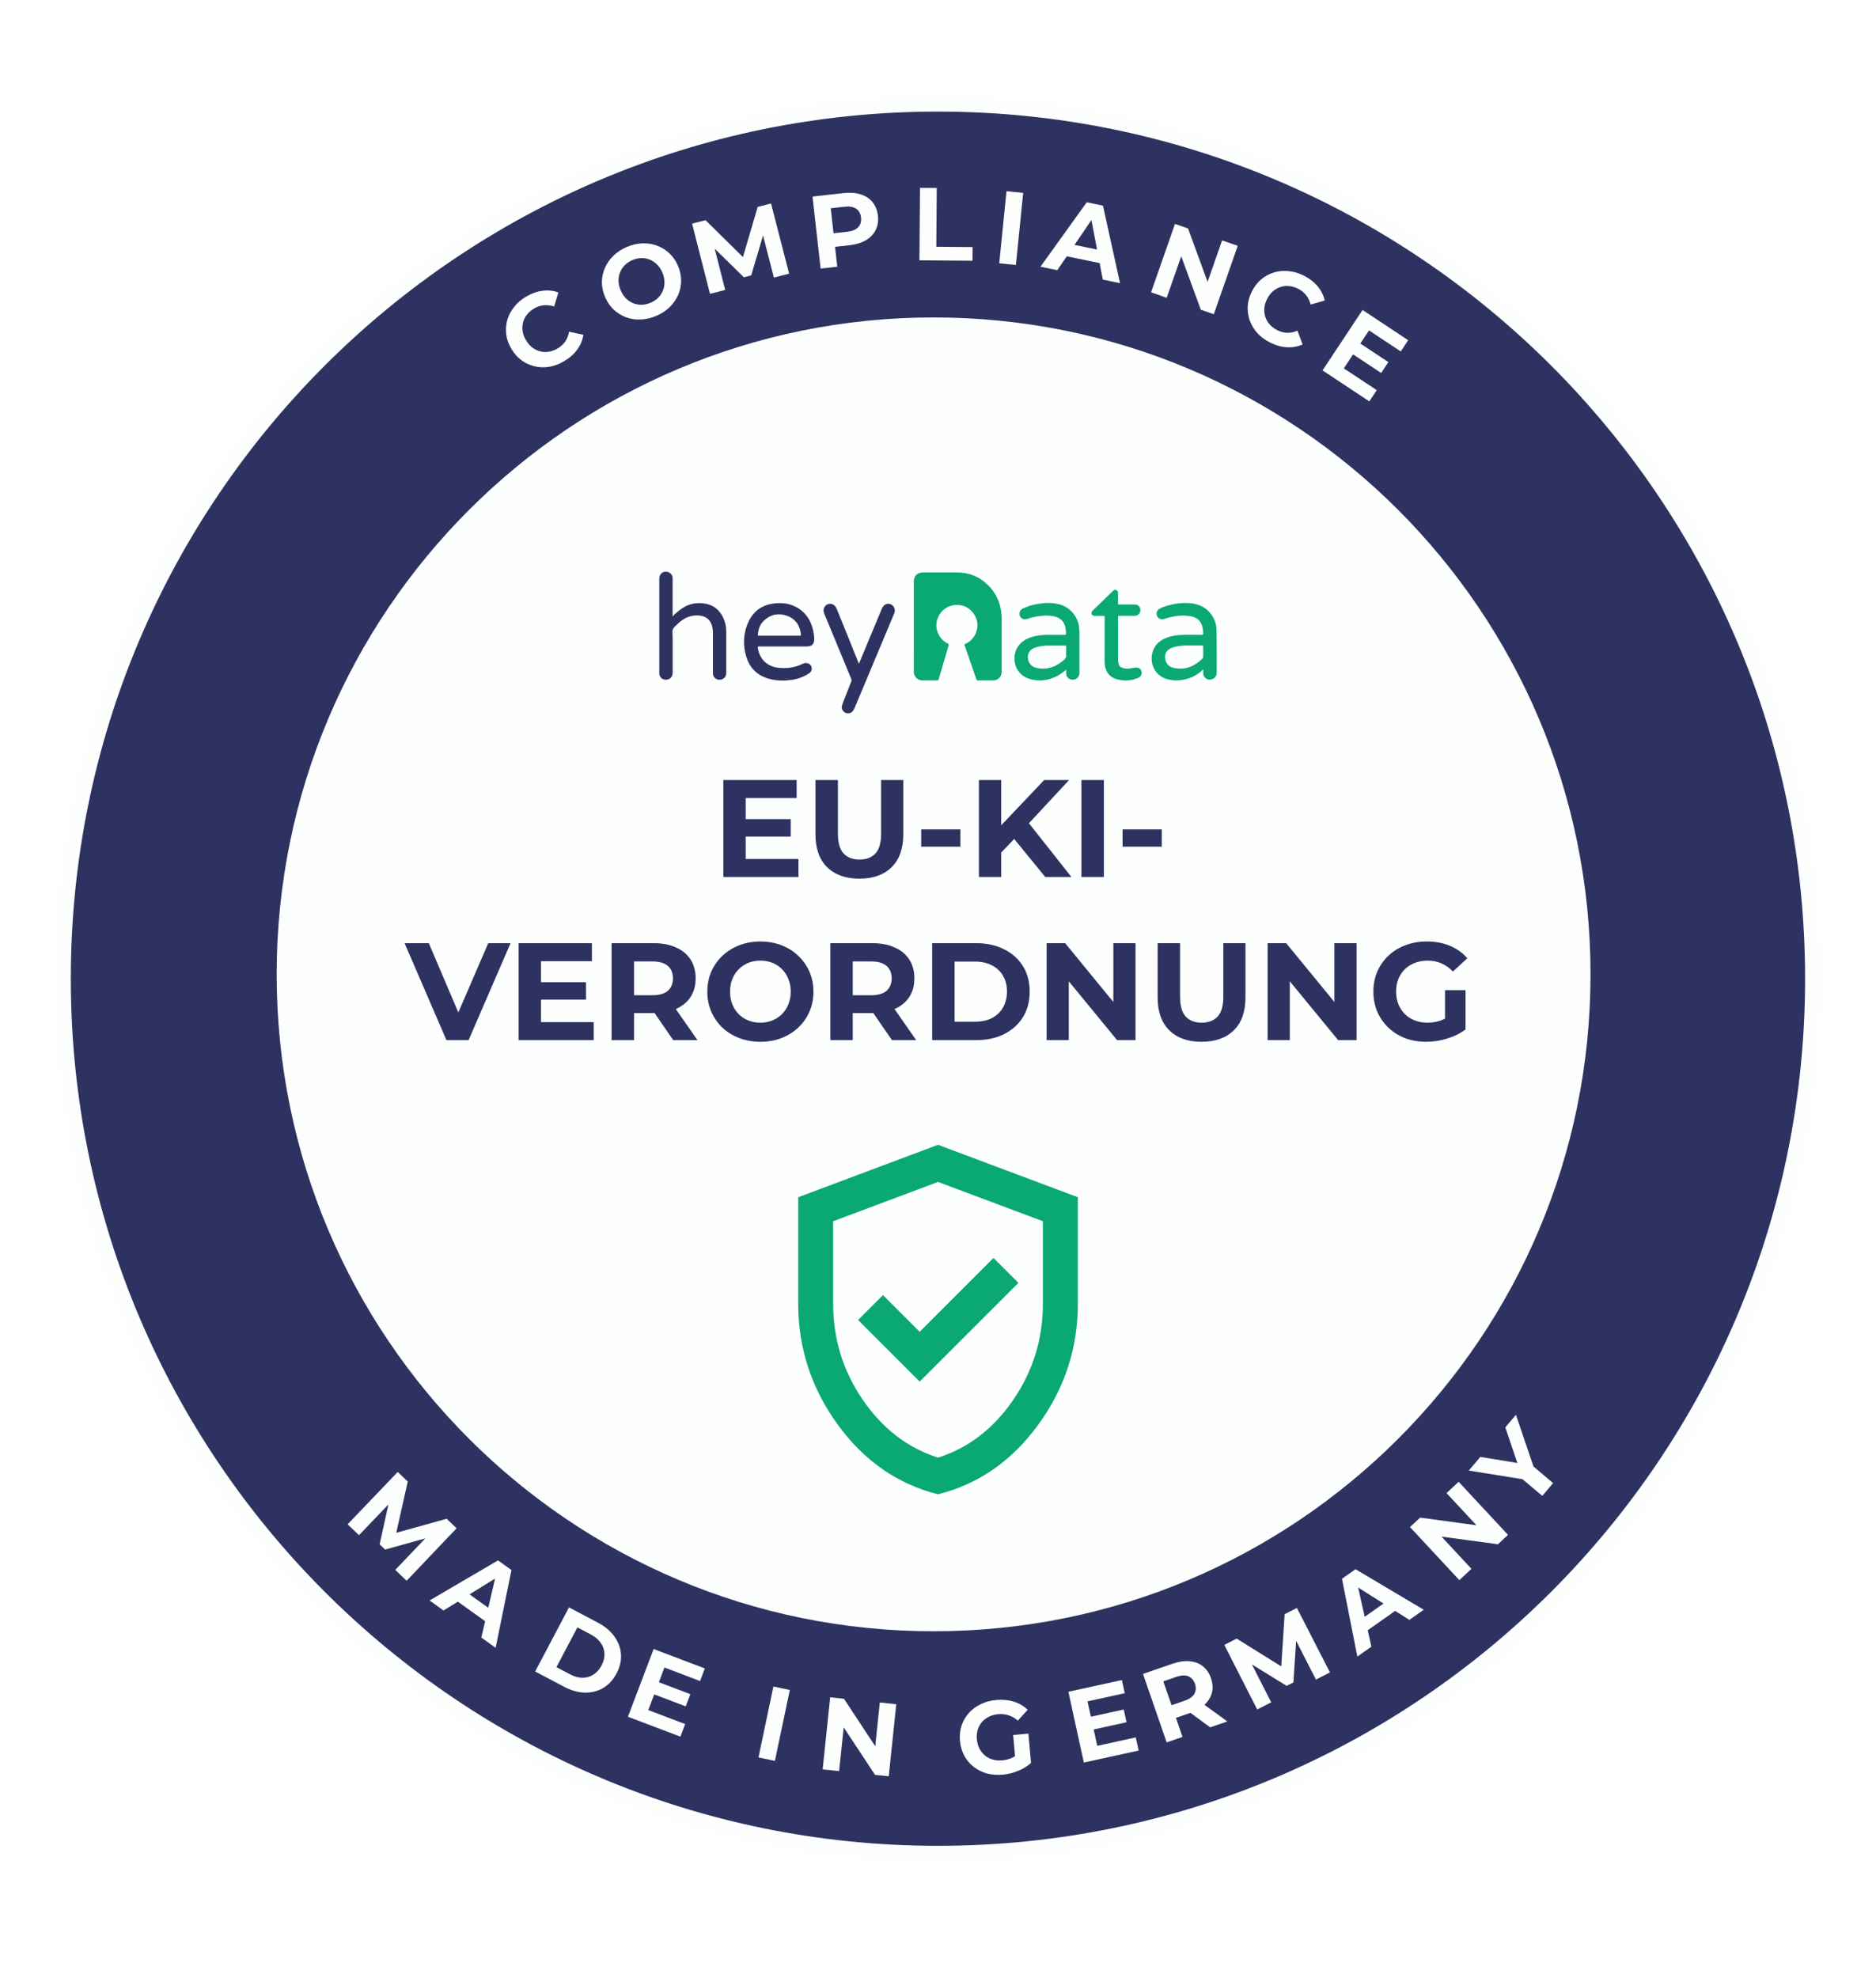
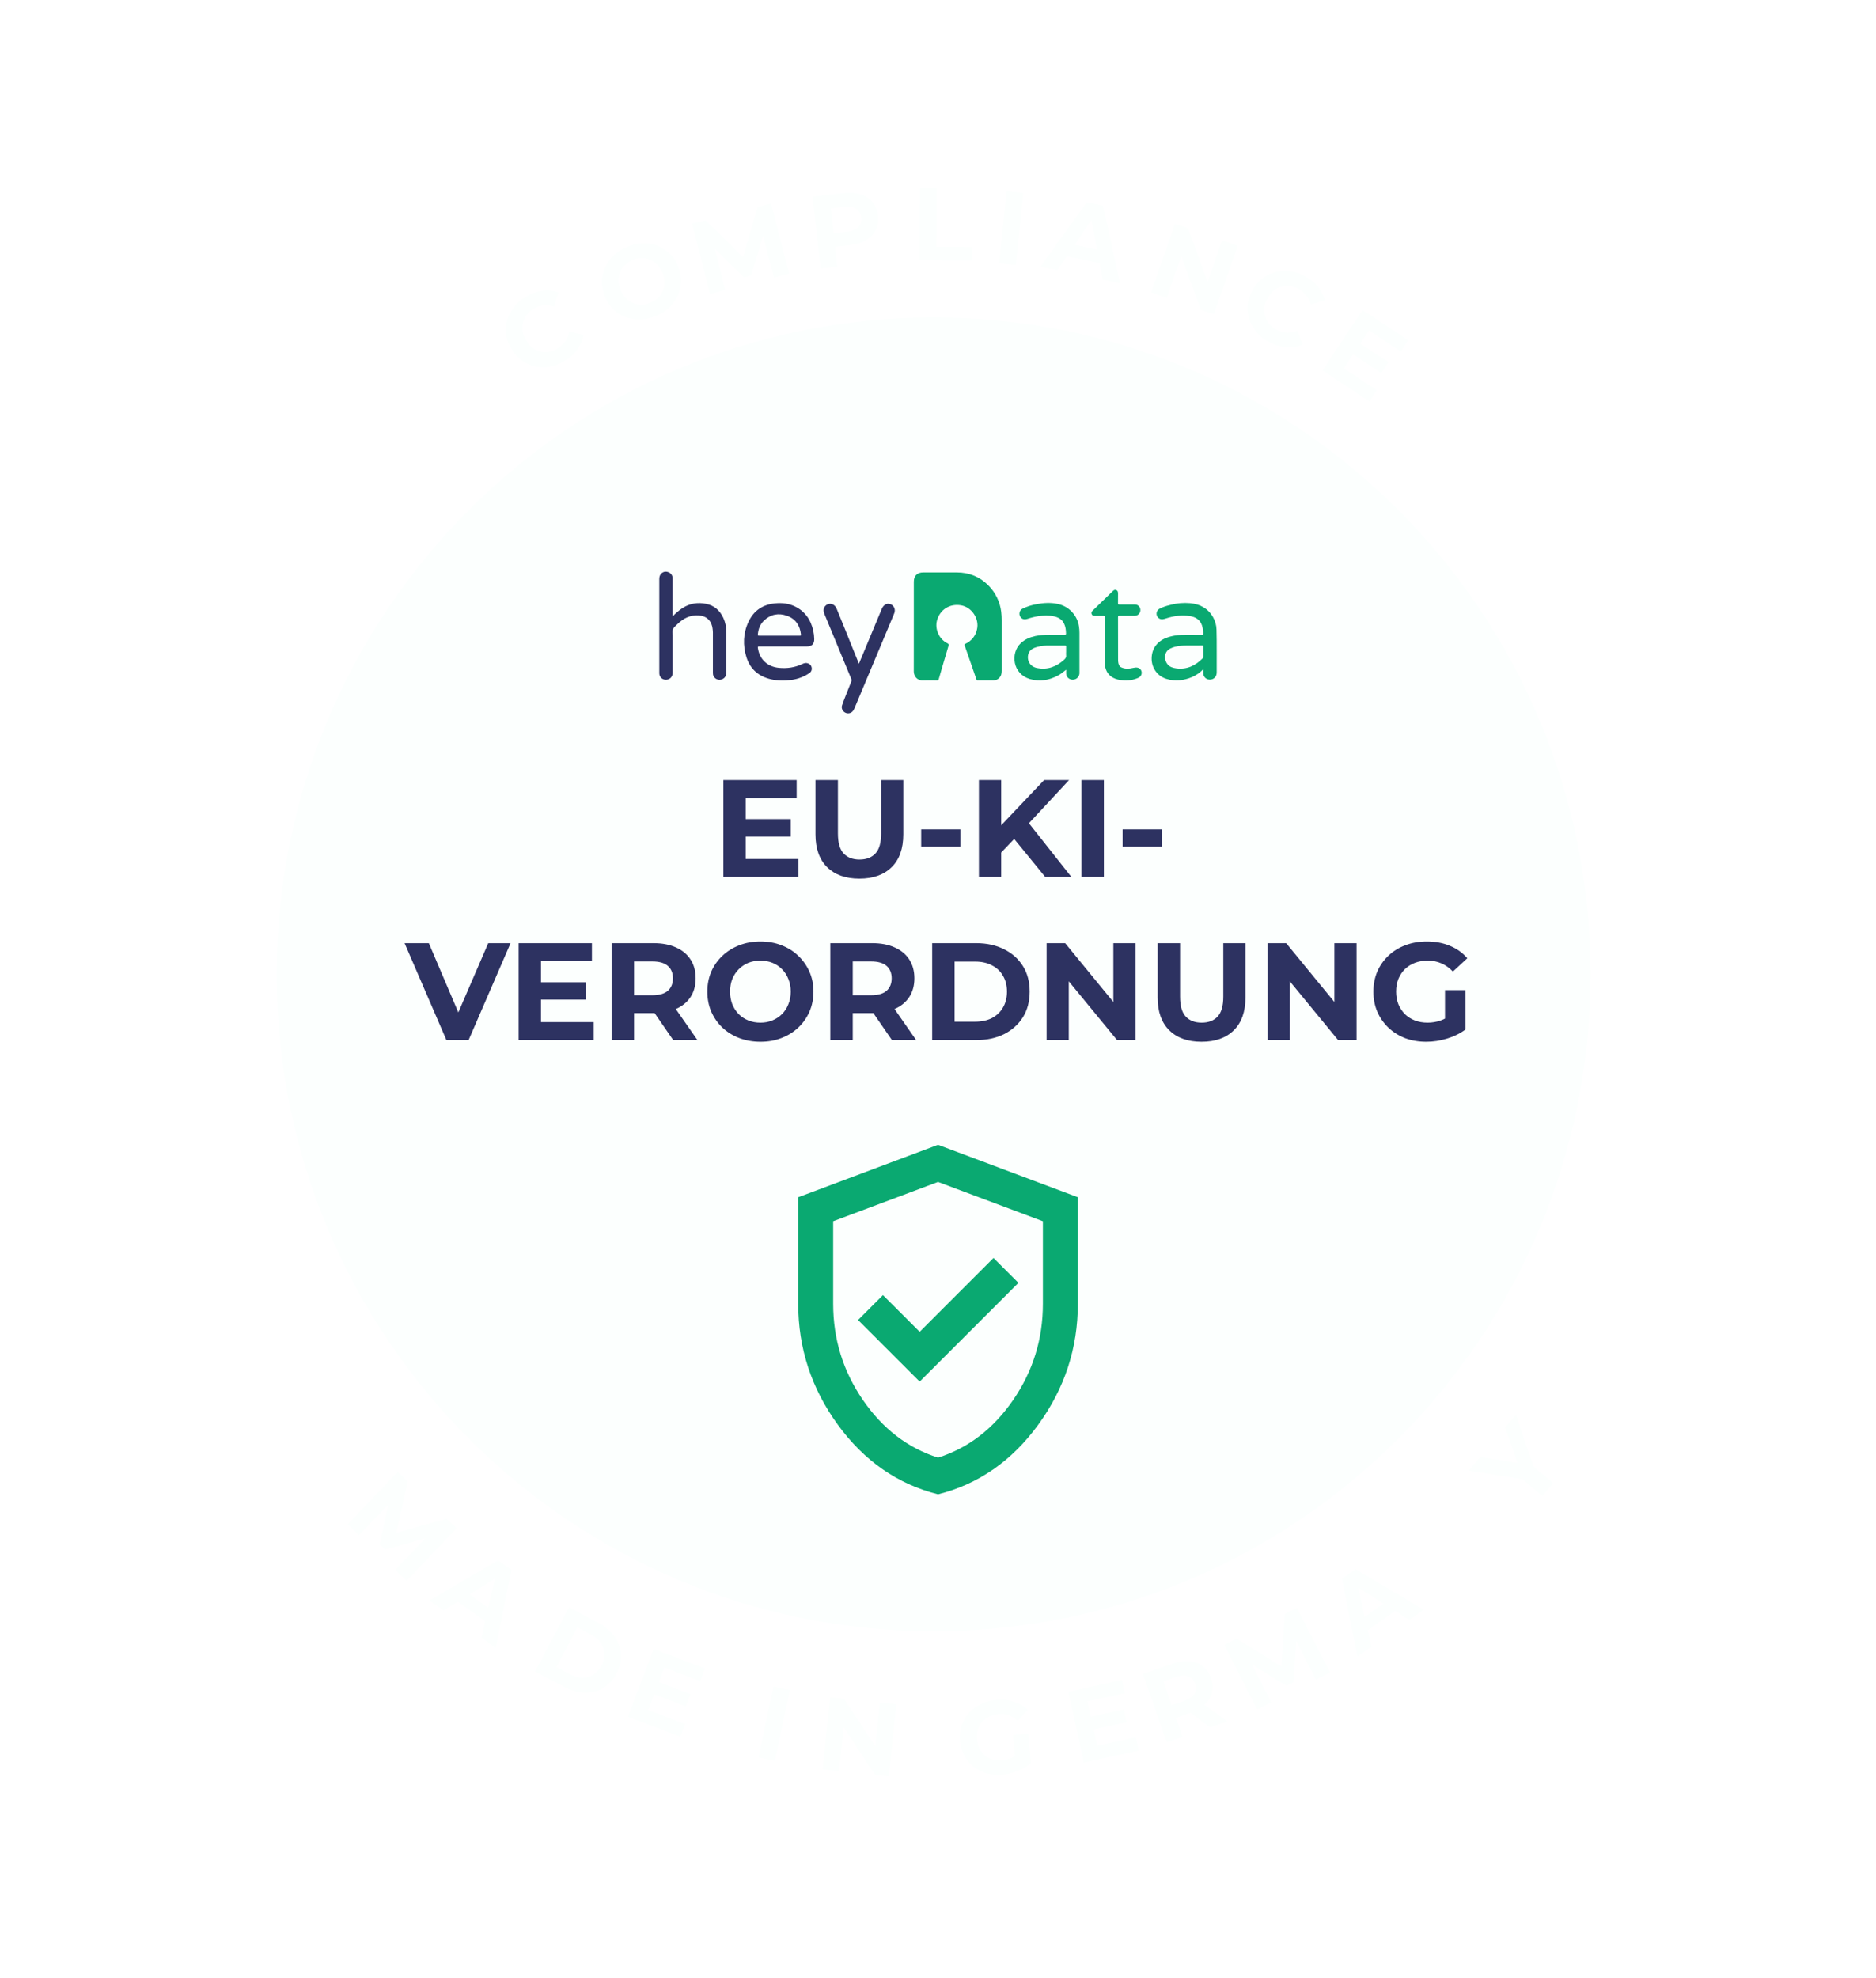
<svg xmlns="http://www.w3.org/2000/svg" width="92" height="97" viewBox="0 0 92 97" fill="none">
-   <path d="M45.998 90.952C69.721 90.952 88.952 71.721 88.952 47.998C88.952 24.274 69.721 5.043 45.998 5.043C22.274 5.043 3.043 24.274 3.043 47.998C3.043 71.721 22.274 90.952 45.998 90.952Z" fill="#2D3261" stroke="#FCFFFE" stroke-width="0.859" />
  <g filter="url(#filter0_d_4053_51707)">
    <path d="M45.784 80C63.577 80 78 65.577 78 47.784C78 29.992 63.577 15.568 45.784 15.568C27.992 15.568 13.568 29.992 13.568 47.784C13.568 65.577 27.992 80 45.784 80Z" fill="#FCFFFE" />
  </g>
  <path d="M45.101 67.756L49.944 62.914L48.722 61.692L45.101 65.314L43.301 63.514L42.08 64.735L45.101 67.756ZM46.001 73.284C44.016 72.784 42.377 71.645 41.084 69.867C39.791 68.088 39.145 66.113 39.145 63.942V58.714L46.001 56.143L52.858 58.714V63.942C52.858 66.113 52.212 68.088 50.919 69.867C49.626 71.645 47.987 72.784 46.001 73.284ZM46.001 71.485C47.487 71.013 48.715 70.07 49.687 68.656C50.658 67.242 51.144 65.671 51.144 63.942V59.892L46.001 57.964L40.859 59.892V63.942C40.859 65.671 41.344 67.242 42.316 68.656C43.287 70.07 44.516 71.013 46.001 71.485Z" fill="#0AA971" />
  <path d="M36.487 40.17H38.776V41.026H36.487V40.17ZM36.569 42.127H39.157V43.01H35.475V38.255H39.068V39.138H36.569V42.127ZM42.145 43.091C41.47 43.091 40.942 42.903 40.562 42.528C40.182 42.152 39.991 41.615 39.991 40.918V38.255H41.092V40.877C41.092 41.33 41.185 41.656 41.37 41.855C41.556 42.054 41.816 42.154 42.151 42.154C42.487 42.154 42.747 42.054 42.933 41.855C43.118 41.656 43.211 41.33 43.211 40.877V38.255H44.298V40.918C44.298 41.615 44.108 42.152 43.727 42.528C43.347 42.903 42.819 43.091 42.145 43.091ZM45.175 41.522V40.673H47.097V41.522H45.175ZM48.991 41.923L48.93 40.653L51.205 38.255H52.428L50.377 40.462L49.765 41.115L48.991 41.923ZM48.006 43.01V38.255H49.099V43.01H48.006ZM51.26 43.01L49.568 40.938L50.288 40.157L52.543 43.01H51.26ZM53.034 43.01V38.255H54.135V43.01H53.034ZM55.052 41.522V40.673H56.975V41.522H55.052ZM21.893 51.01L19.841 46.255H21.03L22.823 50.466H22.124L23.944 46.255H25.038L22.98 51.01H21.893ZM26.447 48.17H28.736V49.026H26.447V48.17ZM26.529 50.127H29.117V51.01H25.435V46.255H29.028V47.138H26.529V50.127ZM29.992 51.01V46.255H32.05C32.476 46.255 32.843 46.325 33.151 46.465C33.459 46.601 33.697 46.798 33.864 47.056C34.032 47.315 34.115 47.622 34.115 47.98C34.115 48.333 34.032 48.639 33.864 48.897C33.697 49.151 33.459 49.346 33.151 49.481C32.843 49.617 32.476 49.685 32.05 49.685H30.604L31.093 49.203V51.01H29.992ZM33.015 51.01L31.826 49.284H33.001L34.204 51.01H33.015ZM31.093 49.325L30.604 48.809H31.989C32.329 48.809 32.583 48.736 32.75 48.592C32.918 48.442 33.001 48.238 33.001 47.98C33.001 47.718 32.918 47.514 32.75 47.369C32.583 47.224 32.329 47.151 31.989 47.151H30.604L31.093 46.628V49.325ZM37.297 51.091C36.921 51.091 36.572 51.03 36.251 50.908C35.934 50.786 35.657 50.614 35.422 50.392C35.191 50.17 35.01 49.909 34.879 49.61C34.752 49.312 34.688 48.986 34.688 48.632C34.688 48.279 34.752 47.953 34.879 47.654C35.01 47.355 35.193 47.095 35.429 46.873C35.664 46.651 35.941 46.479 36.258 46.357C36.575 46.234 36.919 46.173 37.29 46.173C37.666 46.173 38.01 46.234 38.323 46.357C38.64 46.479 38.914 46.651 39.145 46.873C39.38 47.095 39.563 47.355 39.695 47.654C39.826 47.949 39.892 48.275 39.892 48.632C39.892 48.986 39.826 49.314 39.695 49.617C39.563 49.916 39.38 50.176 39.145 50.398C38.914 50.616 38.64 50.786 38.323 50.908C38.01 51.03 37.668 51.091 37.297 51.091ZM37.29 50.154C37.503 50.154 37.698 50.118 37.874 50.045C38.055 49.973 38.214 49.869 38.35 49.733C38.486 49.597 38.59 49.436 38.662 49.25C38.739 49.065 38.778 48.859 38.778 48.632C38.778 48.406 38.739 48.2 38.662 48.014C38.59 47.828 38.486 47.668 38.35 47.532C38.218 47.396 38.062 47.292 37.881 47.219C37.7 47.147 37.503 47.111 37.29 47.111C37.077 47.111 36.88 47.147 36.699 47.219C36.523 47.292 36.366 47.396 36.23 47.532C36.094 47.668 35.988 47.828 35.911 48.014C35.839 48.2 35.802 48.406 35.802 48.632C35.802 48.854 35.839 49.06 35.911 49.25C35.988 49.436 36.092 49.597 36.224 49.733C36.359 49.869 36.518 49.973 36.699 50.045C36.88 50.118 37.077 50.154 37.29 50.154ZM40.719 51.01V46.255H42.777C43.203 46.255 43.569 46.325 43.877 46.465C44.185 46.601 44.423 46.798 44.591 47.056C44.758 47.315 44.842 47.622 44.842 47.98C44.842 48.333 44.758 48.639 44.591 48.897C44.423 49.151 44.185 49.346 43.877 49.481C43.569 49.617 43.203 49.685 42.777 49.685H41.33L41.819 49.203V51.01H40.719ZM43.742 51.01L42.553 49.284H43.728L44.93 51.01H43.742ZM41.819 49.325L41.33 48.809H42.716C43.056 48.809 43.309 48.736 43.477 48.592C43.644 48.442 43.728 48.238 43.728 47.98C43.728 47.718 43.644 47.514 43.477 47.369C43.309 47.224 43.056 47.151 42.716 47.151H41.33L41.819 46.628V49.325ZM45.714 51.01V46.255H47.874C48.39 46.255 48.845 46.354 49.239 46.554C49.633 46.748 49.941 47.022 50.163 47.376C50.385 47.729 50.496 48.148 50.496 48.632C50.496 49.112 50.385 49.531 50.163 49.889C49.941 50.242 49.633 50.518 49.239 50.718C48.845 50.912 48.39 51.01 47.874 51.01H45.714ZM46.814 50.106H47.82C48.137 50.106 48.411 50.047 48.642 49.93C48.877 49.807 49.058 49.635 49.185 49.413C49.316 49.192 49.382 48.931 49.382 48.632C49.382 48.329 49.316 48.069 49.185 47.851C49.058 47.629 48.877 47.459 48.642 47.342C48.411 47.219 48.137 47.158 47.82 47.158H46.814V50.106ZM51.326 51.01V46.255H52.236L55.041 49.678H54.6V46.255H55.687V51.01H54.783L51.971 47.586H52.413V51.01H51.326ZM58.924 51.091C58.25 51.091 57.722 50.903 57.342 50.528C56.961 50.152 56.771 49.615 56.771 48.918V46.255H57.871V48.877C57.871 49.33 57.964 49.656 58.15 49.855C58.336 50.054 58.596 50.154 58.931 50.154C59.266 50.154 59.527 50.054 59.712 49.855C59.898 49.656 59.991 49.33 59.991 48.877V46.255H61.078V48.918C61.078 49.615 60.888 50.152 60.507 50.528C60.127 50.903 59.599 51.091 58.924 51.091ZM62.165 51.01V46.255H63.075L65.881 49.678H65.439V46.255H66.526V51.01H65.623L62.81 47.586H63.252V51.01H62.165ZM69.947 51.091C69.571 51.091 69.225 51.032 68.908 50.915C68.595 50.792 68.321 50.62 68.086 50.398C67.855 50.176 67.674 49.916 67.543 49.617C67.416 49.318 67.352 48.99 67.352 48.632C67.352 48.275 67.416 47.946 67.543 47.647C67.674 47.348 67.857 47.088 68.093 46.866C68.328 46.644 68.604 46.474 68.921 46.357C69.238 46.234 69.587 46.173 69.968 46.173C70.389 46.173 70.767 46.243 71.102 46.384C71.442 46.524 71.727 46.728 71.958 46.995L71.251 47.647C71.079 47.466 70.891 47.333 70.688 47.246C70.484 47.156 70.262 47.111 70.022 47.111C69.791 47.111 69.58 47.147 69.39 47.219C69.2 47.292 69.035 47.396 68.894 47.532C68.758 47.668 68.652 47.828 68.575 48.014C68.502 48.2 68.466 48.406 68.466 48.632C68.466 48.854 68.502 49.058 68.575 49.244C68.652 49.429 68.758 49.592 68.894 49.733C69.035 49.869 69.198 49.973 69.383 50.045C69.573 50.118 69.782 50.154 70.008 50.154C70.226 50.154 70.436 50.12 70.64 50.052C70.848 49.98 71.05 49.859 71.245 49.692L71.87 50.487C71.611 50.681 71.31 50.831 70.966 50.935C70.626 51.039 70.287 51.091 69.947 51.091ZM70.864 50.344V48.558H71.87V50.487L70.864 50.344Z" fill="#2D3261" />
  <path d="M44.814 30.717V28.531C44.814 28.239 44.98 28.074 45.273 28.074C45.823 28.074 46.373 28.074 46.923 28.074C47.533 28.074 48.057 28.288 48.482 28.723C48.824 29.071 49.041 29.521 49.1 30.004C49.117 30.143 49.125 30.283 49.124 30.423C49.124 31.248 49.124 32.073 49.124 32.898C49.124 33.013 49.106 33.123 49.031 33.215C48.996 33.261 48.951 33.299 48.9 33.325C48.848 33.352 48.791 33.366 48.733 33.367C48.472 33.369 48.211 33.367 47.95 33.369C47.935 33.371 47.92 33.367 47.908 33.359C47.897 33.35 47.889 33.337 47.886 33.323C47.694 32.765 47.501 32.208 47.306 31.651C47.291 31.608 47.303 31.592 47.342 31.574C47.487 31.51 47.614 31.412 47.713 31.289C47.813 31.165 47.881 31.02 47.912 30.865C48.033 30.343 47.66 29.78 47.13 29.686C46.578 29.588 46.087 29.901 45.948 30.438C45.839 30.862 46.059 31.351 46.454 31.544C46.525 31.579 46.536 31.609 46.513 31.683C46.351 32.221 46.194 32.761 46.038 33.301C46.022 33.356 45.999 33.371 45.943 33.371C45.717 33.368 45.49 33.362 45.264 33.371C44.977 33.384 44.811 33.156 44.812 32.925C44.816 32.187 44.814 31.452 44.814 30.717Z" fill="#0AA971" />
  <path d="M32.981 30.237C33.129 30.076 33.296 29.935 33.479 29.815C33.834 29.59 34.22 29.53 34.629 29.613C35.037 29.696 35.305 29.943 35.475 30.309C35.571 30.521 35.619 30.752 35.616 30.985C35.618 31.656 35.618 32.327 35.616 32.998C35.616 33.157 35.533 33.273 35.392 33.32C35.328 33.342 35.257 33.344 35.191 33.325C35.126 33.306 35.068 33.266 35.026 33.212C34.988 33.165 34.966 33.107 34.964 33.047C34.964 33.015 34.961 32.983 34.961 32.951C34.961 32.337 34.961 31.723 34.961 31.11C34.965 30.979 34.953 30.848 34.926 30.72C34.846 30.397 34.621 30.212 34.287 30.185C33.861 30.149 33.519 30.317 33.224 30.606C33.14 30.688 33.038 30.766 32.995 30.87C32.96 30.959 32.986 31.074 32.986 31.177C32.986 31.784 32.986 32.391 32.986 32.997C32.986 33.218 32.818 33.362 32.6 33.332C32.532 33.322 32.468 33.289 32.42 33.239C32.372 33.189 32.342 33.124 32.334 33.055C32.332 33.032 32.332 33.009 32.332 32.985C32.332 31.456 32.332 29.928 32.332 28.399C32.332 28.299 32.353 28.207 32.425 28.134C32.468 28.088 32.524 28.056 32.585 28.042C32.647 28.029 32.711 28.035 32.77 28.059C32.829 28.078 32.882 28.115 32.92 28.165C32.958 28.214 32.981 28.274 32.985 28.337C32.987 28.366 32.987 28.396 32.985 28.426V30.236L32.981 30.237Z" fill="#2D3261" />
  <path d="M38.419 31.704C38.022 31.704 37.624 31.704 37.227 31.704C37.165 31.704 37.159 31.719 37.166 31.774C37.242 32.33 37.633 32.7 38.198 32.753C38.598 32.791 38.98 32.738 39.344 32.565C39.418 32.529 39.495 32.502 39.578 32.52C39.692 32.546 39.776 32.612 39.802 32.729C39.816 32.783 39.812 32.841 39.791 32.892C39.769 32.944 39.731 32.988 39.683 33.016C39.429 33.186 39.141 33.297 38.839 33.342C38.496 33.39 38.152 33.393 37.812 33.315C37.213 33.177 36.794 32.824 36.608 32.237C36.423 31.65 36.442 31.051 36.711 30.485C36.964 29.949 37.401 29.651 37.997 29.591C38.346 29.555 38.685 29.591 39.002 29.749C39.341 29.915 39.609 30.197 39.757 30.543C39.867 30.794 39.926 31.064 39.93 31.338C39.936 31.58 39.816 31.703 39.571 31.704C39.187 31.704 38.803 31.704 38.419 31.704ZM38.22 31.177C38.555 31.177 38.89 31.177 39.225 31.177C39.27 31.177 39.284 31.166 39.279 31.119C39.232 30.68 39.023 30.353 38.597 30.201C38.177 30.05 37.791 30.126 37.464 30.436C37.28 30.612 37.193 30.837 37.168 31.087C37.159 31.176 37.159 31.176 37.249 31.176L38.22 31.177Z" fill="#2D3261" />
  <path d="M59.006 32.824C58.849 32.986 58.662 33.116 58.455 33.207C58.053 33.373 57.643 33.425 57.218 33.3C56.759 33.166 56.465 32.752 56.477 32.271C56.489 31.816 56.743 31.462 57.178 31.29C57.492 31.165 57.821 31.132 58.155 31.133C58.414 31.133 58.673 31.131 58.931 31.135C58.996 31.135 59.008 31.116 59.006 31.058C59.005 30.926 58.985 30.796 58.946 30.671C58.85 30.384 58.626 30.256 58.343 30.212C57.948 30.152 57.562 30.206 57.184 30.328C57.136 30.345 57.086 30.357 57.036 30.366C56.975 30.378 56.911 30.368 56.856 30.337C56.802 30.307 56.759 30.258 56.737 30.2C56.713 30.14 56.711 30.073 56.731 30.011C56.752 29.949 56.793 29.896 56.849 29.862C57.025 29.763 57.219 29.71 57.413 29.66C57.723 29.58 58.044 29.553 58.363 29.581C58.853 29.625 59.245 29.838 59.492 30.274C59.595 30.457 59.652 30.662 59.658 30.872C59.679 31.57 59.661 32.268 59.668 32.967C59.671 33.261 59.423 33.376 59.228 33.315C59.166 33.295 59.112 33.257 59.073 33.205C59.033 33.153 59.011 33.091 59.008 33.026C59.004 32.966 59.006 32.904 59.006 32.824ZM58.446 31.658C58.286 31.662 58.092 31.65 57.898 31.673C57.722 31.694 57.548 31.724 57.387 31.808C57.044 31.986 57.099 32.396 57.259 32.582C57.369 32.711 57.515 32.755 57.673 32.777C58.201 32.85 58.623 32.647 58.983 32.281C58.992 32.272 58.998 32.261 59.002 32.248C59.006 32.236 59.007 32.224 59.006 32.211C59.006 32.046 59.004 31.88 59.006 31.715C59.006 31.665 58.989 31.655 58.942 31.655C58.789 31.66 58.634 31.658 58.446 31.658Z" fill="#0AA971" />
  <path d="M52.285 32.843C52.154 32.948 52.032 33.05 51.891 33.126C51.453 33.362 50.991 33.444 50.507 33.302C49.654 33.051 49.545 32.033 50.055 31.547C50.259 31.354 50.507 31.25 50.778 31.192C50.998 31.149 51.221 31.13 51.445 31.134C51.699 31.134 51.953 31.134 52.207 31.135C52.267 31.135 52.28 31.117 52.278 31.061C52.274 30.892 52.255 30.727 52.178 30.573C52.077 30.37 51.898 30.275 51.687 30.227C51.432 30.169 51.174 30.184 50.916 30.219C50.734 30.249 50.555 30.293 50.38 30.352C50.27 30.387 50.167 30.385 50.077 30.299C49.945 30.172 49.972 29.942 50.133 29.857C50.359 29.745 50.6 29.668 50.849 29.627C51.191 29.562 51.536 29.544 51.88 29.62C52.142 29.676 52.381 29.81 52.565 30.005C52.749 30.199 52.87 30.445 52.911 30.709C52.928 30.818 52.937 30.928 52.937 31.038C52.937 31.691 52.937 32.343 52.937 32.996C52.939 33.055 52.924 33.113 52.896 33.164C52.867 33.216 52.825 33.259 52.774 33.289C52.723 33.319 52.665 33.334 52.606 33.334C52.547 33.334 52.489 33.318 52.438 33.288C52.393 33.264 52.355 33.228 52.328 33.185C52.301 33.142 52.286 33.093 52.285 33.042C52.283 32.975 52.285 32.909 52.285 32.843ZM52.283 31.965C52.283 31.884 52.28 31.804 52.283 31.724C52.286 31.672 52.269 31.658 52.217 31.659C51.974 31.661 51.732 31.66 51.489 31.659C51.277 31.653 51.065 31.676 50.859 31.729C50.679 31.779 50.511 31.856 50.441 32.045C50.339 32.322 50.468 32.685 50.853 32.761C51.375 32.866 51.81 32.696 52.191 32.349C52.256 32.289 52.297 32.226 52.283 32.134C52.279 32.077 52.279 32.02 52.283 31.962V31.965Z" fill="#0AA971" />
  <path d="M42.122 32.551L42.404 31.876C42.682 31.209 42.96 30.541 43.237 29.873C43.246 29.852 43.255 29.831 43.266 29.811C43.362 29.631 43.526 29.565 43.691 29.64C43.857 29.716 43.926 29.903 43.852 30.084C43.768 30.29 43.681 30.495 43.595 30.7C43.038 32.031 42.48 33.362 41.922 34.692C41.903 34.741 41.879 34.788 41.852 34.833C41.816 34.897 41.757 34.945 41.688 34.968C41.618 34.992 41.542 34.989 41.474 34.961C41.333 34.903 41.246 34.744 41.292 34.6C41.347 34.429 41.416 34.264 41.481 34.097C41.569 33.871 41.658 33.644 41.749 33.419C41.757 33.399 41.761 33.378 41.761 33.357C41.76 33.335 41.755 33.314 41.746 33.295C41.306 32.233 40.867 31.171 40.429 30.109C40.359 29.943 40.381 29.804 40.488 29.702C40.662 29.535 40.928 29.604 41.026 29.843C41.191 30.244 41.353 30.646 41.516 31.047C41.713 31.546 41.916 32.041 42.122 32.551Z" fill="#2D3261" />
  <path d="M54.175 31.399C54.175 31.024 54.175 30.65 54.175 30.274C54.175 30.217 54.159 30.2 54.102 30.202C53.963 30.206 53.824 30.202 53.686 30.202C53.617 30.202 53.562 30.184 53.535 30.117C53.507 30.049 53.532 29.998 53.581 29.95C53.903 29.639 54.222 29.326 54.544 29.016C54.598 28.963 54.654 28.902 54.742 28.939C54.83 28.977 54.83 29.053 54.829 29.132C54.827 29.281 54.829 29.43 54.827 29.58C54.827 29.631 54.84 29.646 54.892 29.646C55.146 29.643 55.401 29.643 55.655 29.646C55.711 29.645 55.766 29.661 55.811 29.693C55.857 29.725 55.891 29.771 55.909 29.824C55.928 29.879 55.93 29.939 55.915 29.995C55.899 30.052 55.866 30.102 55.821 30.14C55.764 30.184 55.692 30.205 55.62 30.2C55.38 30.2 55.14 30.2 54.899 30.2C54.841 30.2 54.828 30.216 54.828 30.273C54.831 30.96 54.828 31.647 54.831 32.334C54.831 32.434 54.836 32.536 54.884 32.629C54.907 32.677 54.947 32.714 54.997 32.734C55.182 32.815 55.37 32.803 55.561 32.758C55.6 32.748 55.64 32.742 55.681 32.738C55.836 32.726 55.947 32.798 55.982 32.931C55.997 32.995 55.988 33.061 55.958 33.119C55.927 33.176 55.877 33.221 55.816 33.245C55.581 33.349 55.322 33.391 55.066 33.365C54.897 33.349 54.732 33.319 54.582 33.236C54.347 33.108 54.229 32.901 54.188 32.645C54.174 32.526 54.169 32.407 54.173 32.288C54.174 31.991 54.174 31.695 54.175 31.399Z" fill="#0AA971" />
  <g filter="url(#filter1_d_4053_51707)">
    <path d="M27.669 17.712C27.433 17.851 27.19 17.943 26.942 17.988C26.694 18.028 26.454 18.02 26.221 17.965C25.988 17.91 25.772 17.812 25.574 17.669C25.379 17.525 25.213 17.338 25.078 17.108C24.942 16.878 24.858 16.642 24.826 16.402C24.796 16.16 24.814 15.923 24.878 15.693C24.945 15.46 25.057 15.247 25.213 15.053C25.368 14.855 25.565 14.686 25.804 14.545C26.069 14.388 26.335 14.293 26.603 14.261C26.872 14.224 27.132 14.251 27.383 14.343L27.176 15.031C27 14.974 26.831 14.954 26.669 14.971C26.505 14.986 26.346 15.038 26.195 15.127C26.052 15.211 25.935 15.312 25.843 15.429C25.751 15.547 25.687 15.675 25.651 15.814C25.616 15.953 25.608 16.097 25.629 16.245C25.653 16.392 25.708 16.539 25.794 16.684C25.88 16.83 25.982 16.949 26.099 17.041C26.219 17.131 26.349 17.194 26.488 17.23C26.627 17.266 26.77 17.272 26.917 17.248C27.064 17.224 27.209 17.169 27.352 17.085C27.503 16.996 27.626 16.884 27.72 16.75C27.812 16.613 27.874 16.452 27.907 16.268L28.609 16.419C28.568 16.683 28.468 16.925 28.307 17.146C28.15 17.365 27.937 17.553 27.669 17.712Z" fill="#FCFFFE" />
    <path d="M32.182 15.492C31.923 15.601 31.665 15.661 31.408 15.67C31.154 15.678 30.914 15.64 30.688 15.556C30.464 15.47 30.264 15.344 30.086 15.176C29.912 15.008 29.773 14.802 29.67 14.559C29.567 14.315 29.516 14.072 29.517 13.83C29.52 13.586 29.57 13.353 29.668 13.132C29.765 12.911 29.905 12.712 30.088 12.536C30.27 12.359 30.49 12.217 30.745 12.109C31.004 11.999 31.259 11.941 31.509 11.934C31.763 11.926 32.002 11.965 32.225 12.05C32.452 12.134 32.654 12.26 32.831 12.428C33.008 12.592 33.148 12.797 33.252 13.044C33.355 13.287 33.405 13.532 33.403 13.779C33.4 14.023 33.349 14.256 33.252 14.477C33.156 14.694 33.017 14.89 32.834 15.067C32.655 15.242 32.437 15.384 32.182 15.492ZM31.904 14.848C32.05 14.787 32.174 14.705 32.275 14.604C32.378 14.501 32.457 14.383 32.511 14.25C32.565 14.117 32.59 13.976 32.586 13.827C32.584 13.677 32.551 13.524 32.485 13.368C32.419 13.212 32.333 13.082 32.225 12.976C32.122 12.87 32.003 12.789 31.87 12.735C31.74 12.68 31.602 12.654 31.456 12.657C31.311 12.659 31.165 12.692 31.018 12.754C30.872 12.816 30.747 12.898 30.643 13.001C30.543 13.102 30.465 13.219 30.411 13.352C30.357 13.485 30.331 13.627 30.332 13.777C30.336 13.926 30.371 14.078 30.437 14.234C30.502 14.387 30.587 14.518 30.692 14.628C30.799 14.733 30.917 14.814 31.047 14.869C31.18 14.923 31.32 14.948 31.466 14.946C31.611 14.943 31.758 14.91 31.904 14.848Z" fill="#FCFFFE" />
    <path d="M34.818 14.41L33.94 10.966L34.6 10.799L36.685 12.855L36.335 12.944L37.158 10.147L37.812 9.98L38.699 13.421L37.951 13.612L37.361 11.316L37.499 11.28L36.84 13.507L36.481 13.599L34.813 11.965L34.98 11.922L35.565 14.22L34.818 14.41Z" fill="#FCFFFE" />
    <path d="M40.243 13.172L39.847 9.64L41.376 9.469C41.692 9.433 41.97 9.455 42.211 9.533C42.45 9.609 42.644 9.735 42.789 9.913C42.935 10.091 43.023 10.312 43.053 10.578C43.083 10.84 43.046 11.074 42.943 11.28C42.84 11.486 42.68 11.653 42.463 11.783C42.246 11.91 41.979 11.991 41.663 12.027L40.588 12.147L40.91 11.738L41.061 13.08L40.243 13.172ZM40.92 11.829L40.514 11.481L41.543 11.366C41.795 11.337 41.977 11.262 42.09 11.141C42.202 11.019 42.247 10.863 42.226 10.671C42.204 10.476 42.125 10.331 41.988 10.238C41.852 10.144 41.657 10.111 41.405 10.14L40.376 10.255L40.696 9.826L40.92 11.829Z" fill="#FCFFFE" />
    <path d="M45.089 12.767L45.117 9.213L45.939 9.219L45.917 12.103L47.699 12.117L47.693 12.787L45.089 12.767Z" fill="#FCFFFE" />
    <path d="M49.003 12.913L49.359 9.377L50.177 9.459L49.821 12.995L49.003 12.913Z" fill="#FCFFFE" />
    <path d="M51.024 13.08L53.294 9.921L54.09 10.085L54.927 13.887L54.082 13.712L53.444 10.377L53.762 10.443L51.85 13.251L51.024 13.08ZM51.954 12.495L52.294 11.928L54.084 12.297L54.176 12.954L51.954 12.495Z" fill="#FCFFFE" />
-     <path d="M56.449 14.335L57.622 10.981L58.264 11.206L59.399 14.313L59.087 14.204L59.932 11.789L60.699 12.057L59.526 15.411L58.888 15.188L57.749 12.08L58.061 12.188L57.216 14.604L56.449 14.335Z" fill="#FCFFFE" />
+     <path d="M56.449 14.335L57.622 10.981L58.264 11.206L59.399 14.313L59.087 14.204L59.932 11.789L60.699 12.057L59.526 15.411L58.888 15.188L57.749 12.08L58.061 12.188L57.216 14.604L56.449 14.335" fill="#FCFFFE" />
    <path d="M62.284 16.798C62.039 16.675 61.831 16.521 61.659 16.335C61.492 16.149 61.368 15.942 61.289 15.716C61.21 15.491 61.176 15.256 61.189 15.012C61.205 14.77 61.273 14.53 61.394 14.291C61.514 14.053 61.667 13.855 61.852 13.698C62.041 13.543 62.249 13.43 62.478 13.36C62.71 13.291 62.95 13.27 63.198 13.296C63.447 13.32 63.696 13.394 63.944 13.519C64.219 13.658 64.442 13.831 64.614 14.039C64.79 14.245 64.908 14.479 64.966 14.739L64.275 14.937C64.229 14.758 64.154 14.605 64.052 14.477C63.951 14.347 63.822 14.242 63.665 14.163C63.517 14.088 63.368 14.044 63.22 14.03C63.072 14.015 62.929 14.031 62.793 14.076C62.657 14.121 62.532 14.192 62.418 14.29C62.307 14.39 62.213 14.515 62.137 14.666C62.061 14.817 62.016 14.967 62.002 15.115C61.991 15.265 62.008 15.408 62.053 15.544C62.097 15.681 62.17 15.804 62.269 15.915C62.369 16.026 62.492 16.119 62.641 16.193C62.798 16.273 62.958 16.316 63.121 16.322C63.286 16.326 63.455 16.292 63.628 16.22L63.88 16.892C63.636 17.001 63.378 17.047 63.105 17.03C62.836 17.016 62.562 16.939 62.284 16.798Z" fill="#FCFFFE" />
    <path d="M66.66 16.814L68.086 17.758L67.733 18.291L66.307 17.347L66.66 16.814ZM65.903 18.066L67.516 19.134L67.151 19.684L64.858 18.165L66.82 15.202L69.059 16.685L68.694 17.235L67.137 16.204L65.903 18.066Z" fill="#FCFFFE" />
  </g>
  <g filter="url(#filter2_d_4053_51707)">
    <path d="M17.048 74.754L19.505 72.188L19.997 72.658L19.355 75.516L19.095 75.266L21.904 74.483L22.391 74.95L19.941 77.524L19.384 76.991L21.02 75.275L21.122 75.373L18.885 75.993L18.617 75.736L19.12 73.456L19.245 73.576L17.605 75.288L17.048 74.754Z" fill="#FCFFFE" />
    <path d="M21.066 78.491L24.423 76.525L25.083 76.998L24.306 80.812L23.604 80.309L24.375 77.002L24.639 77.191L21.751 78.982L21.066 78.491ZM22.153 78.333L22.694 77.953L24.18 79.017L23.998 79.655L22.153 78.333Z" fill="#FCFFFE" />
    <path d="M26.245 81.973L27.904 78.83L29.331 79.584C29.672 79.764 29.938 79.988 30.129 80.257C30.322 80.523 30.43 80.812 30.453 81.123C30.477 81.434 30.404 81.749 30.235 82.07C30.067 82.387 29.848 82.625 29.576 82.784C29.307 82.94 29.007 83.015 28.677 83.009C28.349 83.001 28.014 82.906 27.672 82.726L26.245 81.973ZM27.287 81.76L27.952 82.11C28.161 82.221 28.363 82.277 28.557 82.28C28.755 82.281 28.935 82.231 29.096 82.129C29.26 82.028 29.394 81.878 29.498 81.681C29.604 81.48 29.652 81.285 29.641 81.096C29.634 80.905 29.574 80.73 29.459 80.57C29.349 80.408 29.19 80.272 28.98 80.162L28.316 79.811L27.287 81.76Z" fill="#FCFFFE" />
    <path d="M32.254 82.478L33.854 83.085L33.627 83.683L32.027 83.076L32.254 82.478ZM31.792 83.866L33.601 84.552L33.367 85.169L30.794 84.193L32.055 80.871L34.566 81.824L34.331 82.441L32.585 81.778L31.792 83.866Z" fill="#FCFFFE" />
    <path d="M37.196 86.188L37.928 82.71L38.733 82.88L38.001 86.357L37.196 86.188Z" fill="#FCFFFE" />
    <path d="M40.343 86.774L40.712 83.24L41.389 83.311L43.208 86.073L42.88 86.039L43.146 83.494L43.954 83.579L43.585 87.113L42.913 87.043L41.089 84.28L41.417 84.314L41.151 86.859L40.343 86.774Z" fill="#FCFFFE" />
    <path d="M49.172 87.034C48.892 87.058 48.63 87.037 48.386 86.971C48.145 86.9 47.93 86.791 47.74 86.641C47.553 86.491 47.401 86.309 47.284 86.096C47.17 85.881 47.101 85.641 47.077 85.375C47.053 85.109 47.079 84.86 47.154 84.629C47.231 84.398 47.351 84.192 47.511 84.011C47.672 83.83 47.866 83.686 48.094 83.577C48.322 83.465 48.578 83.397 48.861 83.371C49.175 83.343 49.461 83.371 49.719 83.453C49.982 83.535 50.207 83.668 50.397 83.851L49.914 84.384C49.774 84.26 49.626 84.173 49.468 84.123C49.31 84.069 49.142 84.05 48.964 84.066C48.792 84.081 48.637 84.122 48.501 84.188C48.364 84.255 48.248 84.343 48.152 84.454C48.06 84.564 47.991 84.691 47.946 84.834C47.905 84.977 47.891 85.133 47.906 85.301C47.921 85.466 47.962 85.616 48.028 85.749C48.097 85.882 48.187 85.996 48.298 86.092C48.411 86.184 48.539 86.251 48.682 86.292C48.829 86.334 48.986 86.347 49.155 86.332C49.317 86.317 49.471 86.278 49.618 86.214C49.769 86.146 49.911 86.044 50.045 85.906L50.562 86.456C50.383 86.618 50.169 86.749 49.92 86.85C49.674 86.95 49.424 87.011 49.172 87.034ZM49.805 86.417L49.686 85.087L50.435 85.02L50.562 86.456L49.805 86.417Z" fill="#FCFFFE" />
    <path d="M53.438 84.204L55.109 83.838L55.246 84.463L53.575 84.829L53.438 84.204ZM53.81 85.619L55.699 85.206L55.84 85.851L53.152 86.438L52.394 82.967L55.017 82.393L55.158 83.038L53.333 83.437L53.81 85.619Z" fill="#FCFFFE" />
    <path d="M57.214 85.451L56.053 82.092L57.507 81.59C57.808 81.486 58.084 81.446 58.336 81.47C58.587 81.491 58.803 81.572 58.984 81.713C59.165 81.855 59.3 82.052 59.387 82.305C59.473 82.554 59.489 82.791 59.433 83.014C59.377 83.234 59.256 83.429 59.072 83.6C58.888 83.772 58.645 83.909 58.344 84.013L57.322 84.366L57.55 83.906L57.991 85.182L57.214 85.451ZM59.349 84.713L58.088 83.785L58.918 83.498L60.189 84.423L59.349 84.713ZM57.58 83.993L57.109 83.747L58.087 83.409C58.327 83.326 58.489 83.213 58.572 83.07C58.654 82.923 58.663 82.759 58.6 82.577C58.536 82.391 58.427 82.268 58.273 82.206C58.12 82.145 57.923 82.155 57.683 82.238L56.704 82.576L56.922 82.088L57.58 83.993Z" fill="#FCFFFE" />
    <path d="M61.653 83.836L60.041 80.669L60.647 80.361L63.133 81.909L62.811 82.073L62.999 79.163L63.601 78.857L65.222 82.019L64.534 82.369L63.455 80.259L63.581 80.194L63.428 82.511L63.097 82.679L61.111 81.451L61.265 81.373L62.34 83.486L61.653 83.836Z" fill="#FCFFFE" />
    <path d="M66.565 81.242L65.811 77.425L66.475 76.957L69.821 78.945L69.116 79.442L66.246 77.628L66.511 77.44L67.253 80.756L66.565 81.242ZM66.773 80.163L66.591 79.527L68.085 78.474L68.627 78.855L66.773 80.163Z" fill="#FCFFFE" />
-     <path d="M71.566 77.492L69.147 74.89L69.645 74.427L72.922 74.873L72.681 75.097L70.939 73.224L71.533 72.67L73.953 75.273L73.459 75.733L70.177 75.29L70.419 75.065L72.161 76.939L71.566 77.492Z" fill="#FCFFFE" />
    <path d="M75.634 73.362L74.525 72.424L75.026 72.602L72.032 72.118L72.595 71.451L74.892 71.825L74.568 72.208L73.821 70.002L74.342 69.385L75.318 72.257L75.056 71.796L76.165 72.734L75.634 73.362Z" fill="#FCFFFE" />
  </g>
  <defs>
    <filter id="filter0_d_4053_51707" x="0.116" y="2.116" width="91.337" height="91.337" filterUnits="userSpaceOnUse" color-interpolation-filters="sRGB">
      <feFlood flood-opacity="0" result="BackgroundImageFix" />
      <feColorMatrix in="SourceAlpha" type="matrix" values="0 0 0 0 0 0 0 0 0 0 0 0 0 0 0 0 0 0 127 0" result="hardAlpha" />
      <feOffset />
      <feGaussianBlur stdDeviation="6.726" />
      <feComposite in2="hardAlpha" operator="out" />
      <feColorMatrix type="matrix" values="0 0 0 0 0 0 0 0 0 0 0 0 0 0 0 0 0 0 0.15 0" />
      <feBlend mode="normal" in2="BackgroundImageFix" result="effect1_dropShadow_4053_51707" />
      <feBlend mode="normal" in="SourceGraphic" in2="effect1_dropShadow_4053_51707" result="shape" />
    </filter>
    <filter id="filter1_d_4053_51707" x="15.161" y="0.231" width="62.934" height="28.433" filterUnits="userSpaceOnUse" color-interpolation-filters="sRGB">
      <feFlood flood-opacity="0" result="BackgroundImageFix" />
      <feColorMatrix in="SourceAlpha" type="matrix" values="0 0 0 0 0 0 0 0 0 0 0 0 0 0 0 0 0 0 127 0" result="hardAlpha" />
      <feOffset />
      <feGaussianBlur stdDeviation="4.491" />
      <feComposite in2="hardAlpha" operator="out" />
      <feColorMatrix type="matrix" values="0 0 0 0 0 0 0 0 0 0 0 0 0 0 0 0 0 0 0.25 0" />
      <feBlend mode="normal" in2="BackgroundImageFix" result="effect1_dropShadow_4053_51707" />
      <feBlend mode="normal" in="SourceGraphic" in2="effect1_dropShadow_4053_51707" result="shape" />
    </filter>
    <filter id="filter2_d_4053_51707" x="8.067" y="60.403" width="77.971" height="35.783" filterUnits="userSpaceOnUse" color-interpolation-filters="sRGB">
      <feFlood flood-opacity="0" result="BackgroundImageFix" />
      <feColorMatrix in="SourceAlpha" type="matrix" values="0 0 0 0 0 0 0 0 0 0 0 0 0 0 0 0 0 0 127 0" result="hardAlpha" />
      <feOffset />
      <feGaussianBlur stdDeviation="4.491" />
      <feComposite in2="hardAlpha" operator="out" />
      <feColorMatrix type="matrix" values="0 0 0 0 0 0 0 0 0 0 0 0 0 0 0 0 0 0 0.25 0" />
      <feBlend mode="normal" in2="BackgroundImageFix" result="effect1_dropShadow_4053_51707" />
      <feBlend mode="normal" in="SourceGraphic" in2="effect1_dropShadow_4053_51707" result="shape" />
    </filter>
  </defs>
</svg>